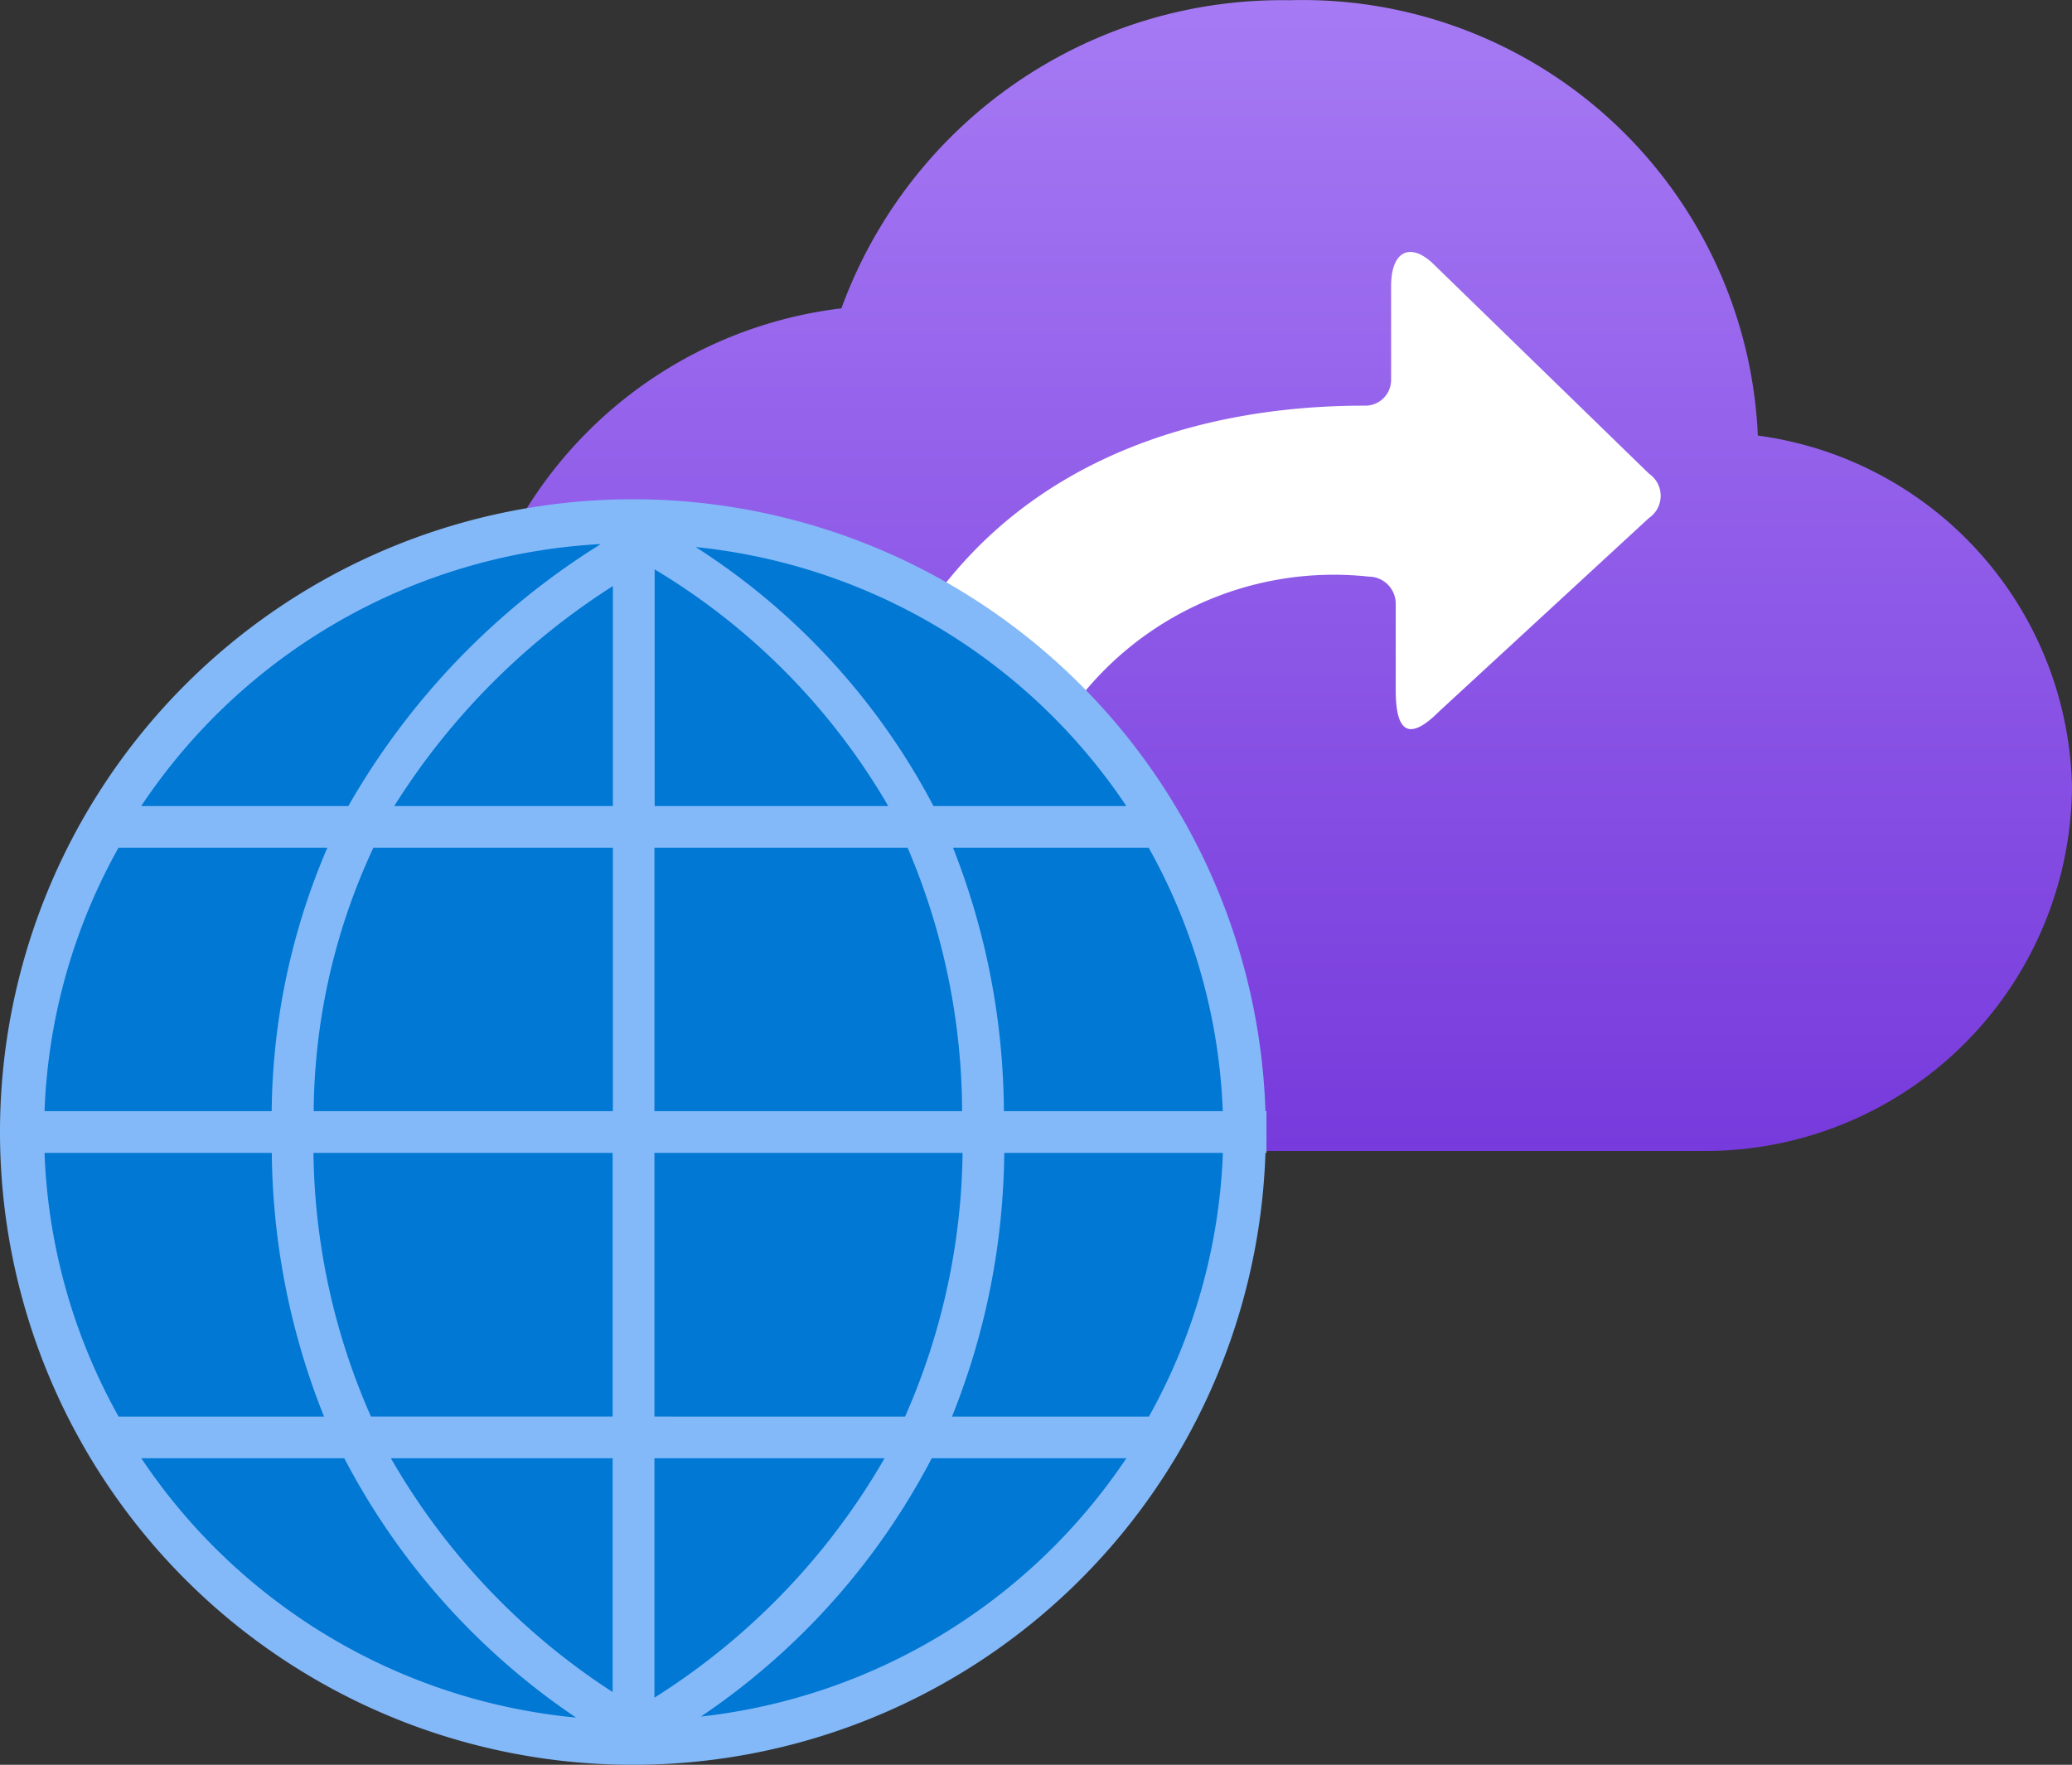
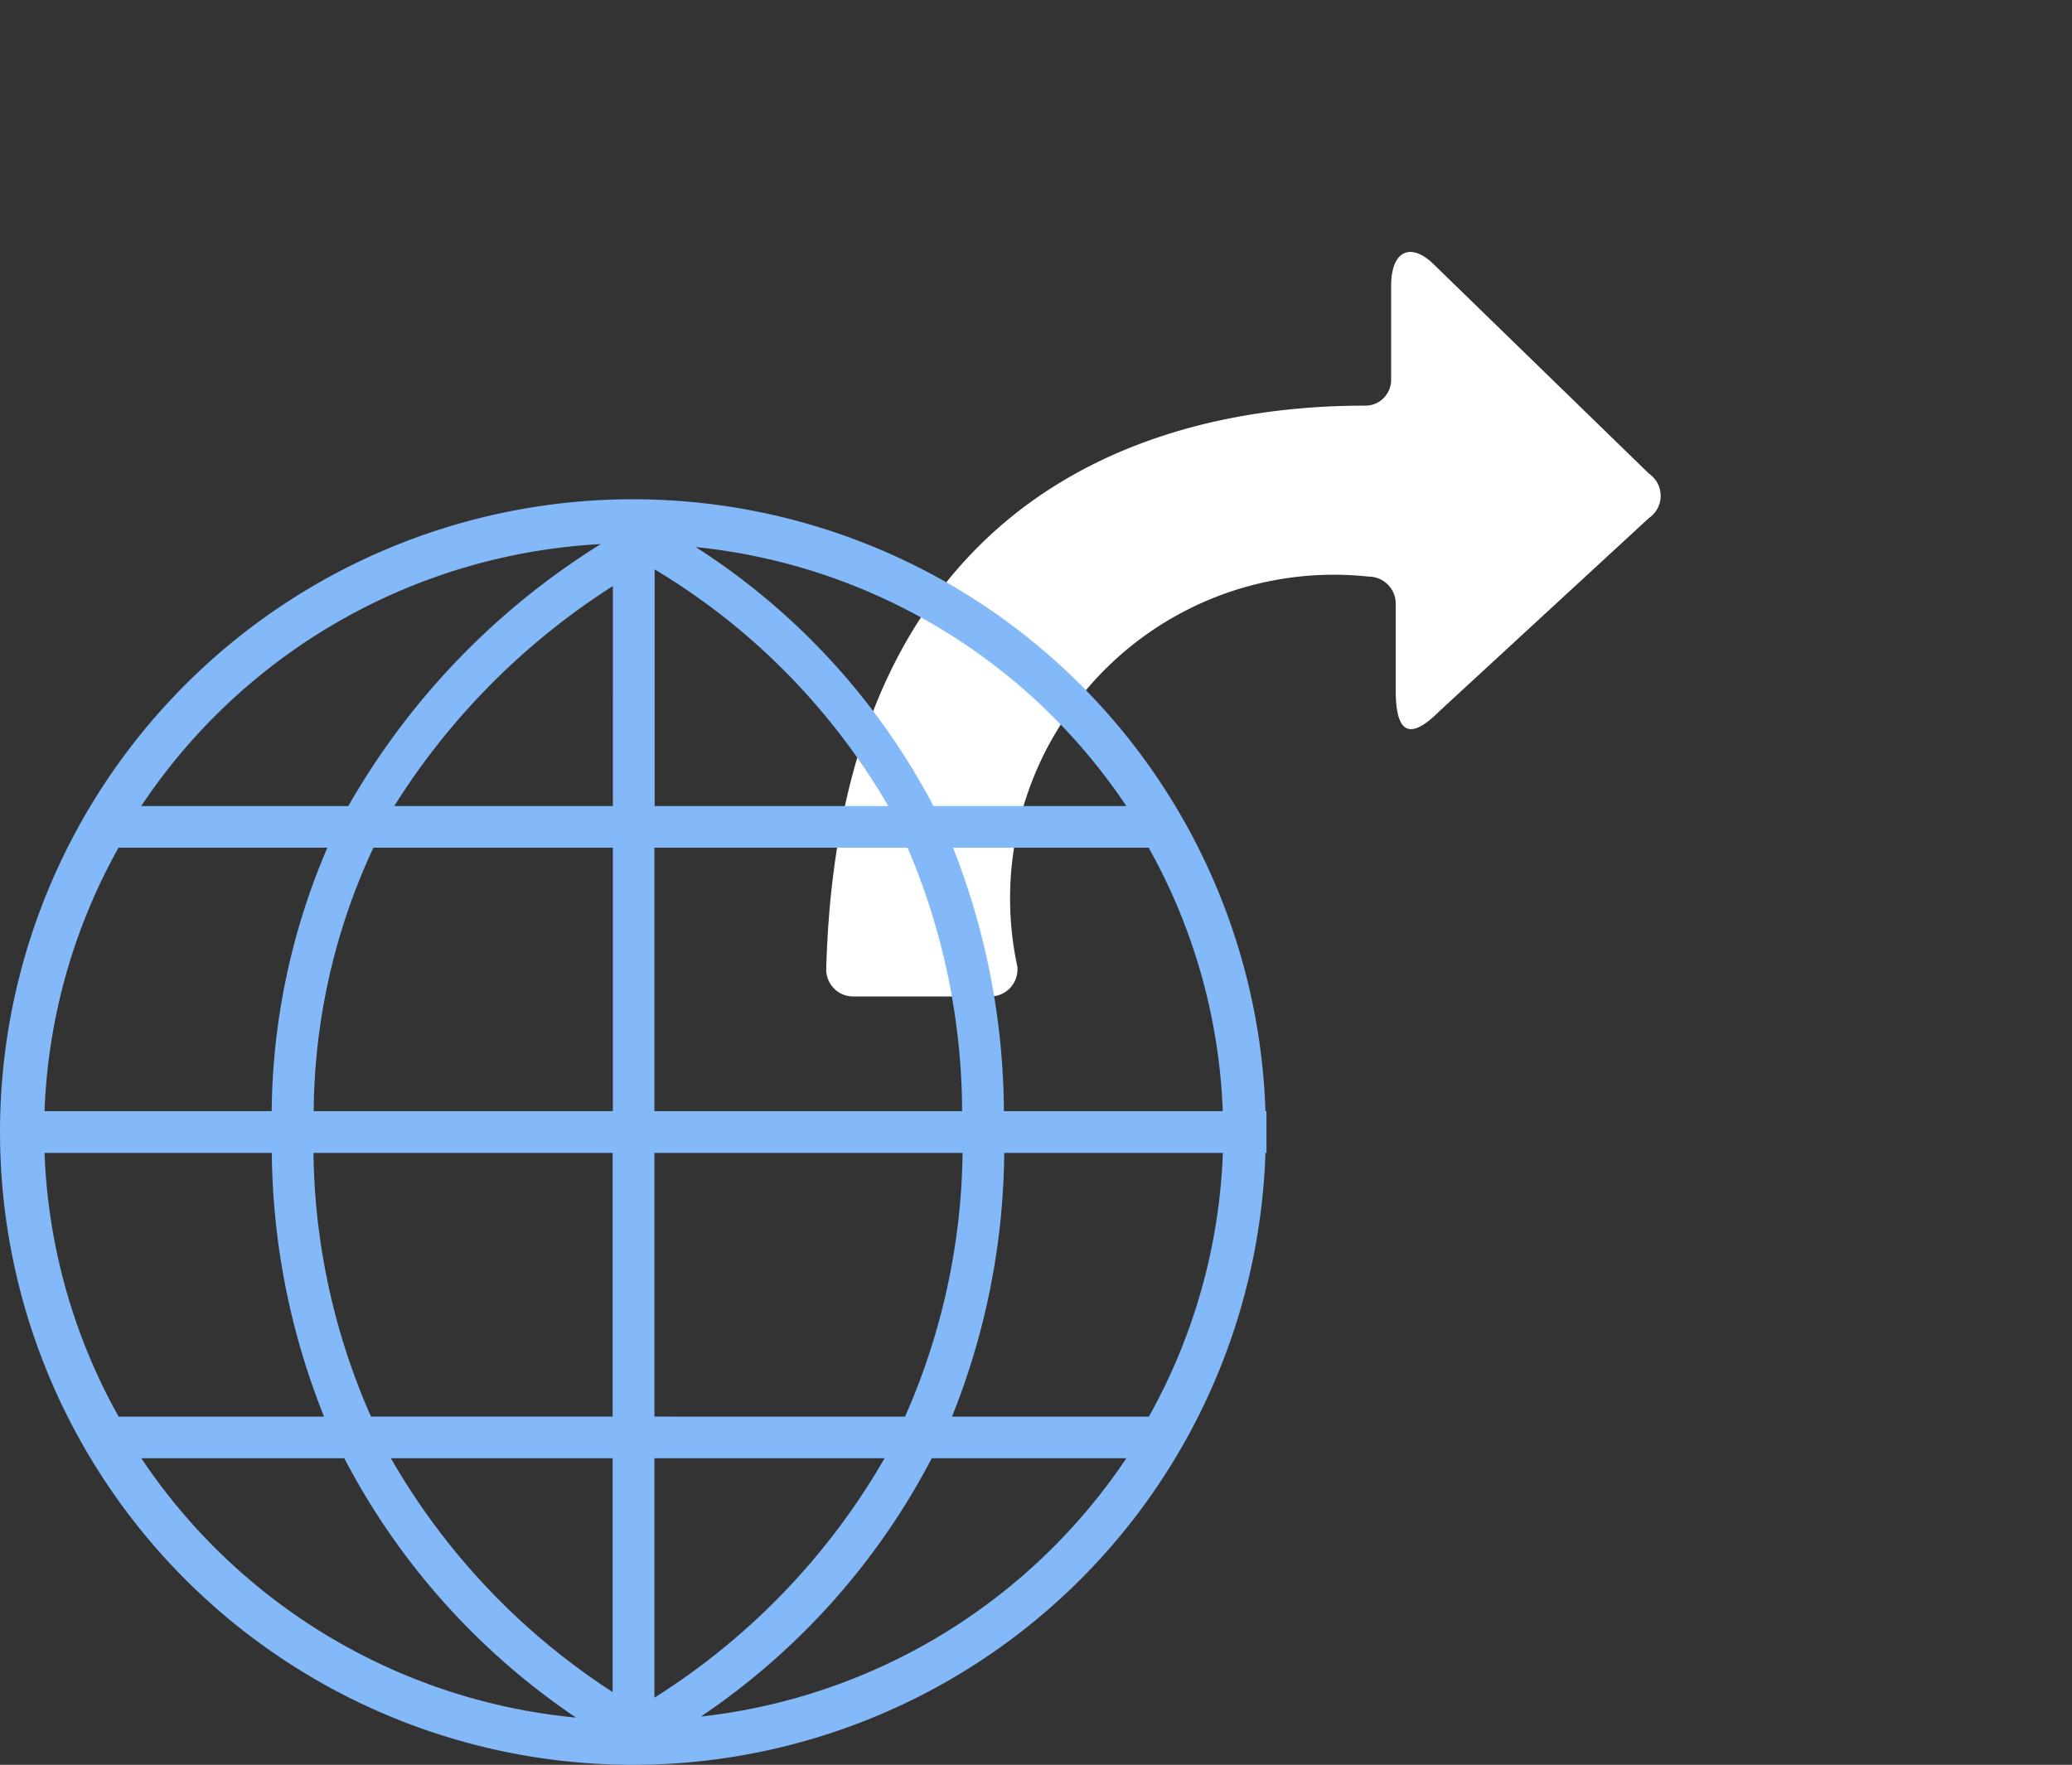
<svg xmlns="http://www.w3.org/2000/svg" width="18.006" height="15.339">
  <rect width="100%" height="100%" fill="#333333" stroke="none" />
  <defs>
    <linearGradient id="A" x1="11.009" y1="10.005" x2="11.009" y2="0" gradientUnits="userSpaceOnUse">
      <stop offset="0" stop-color="#773adc" />
      <stop offset="1" stop-color="#a67af4" />
    </linearGradient>
  </defs>
-   <path d="M18.006 6.842a3.148 3.148 0 0 0-2.73-3.056 3.96 3.96 0 0 0-4.07-3.784A4.074 4.074 0 0 0 7.312 2.68a3.747 3.747 0 0 0-3.3 3.616 3.809 3.809 0 0 0 3.907 3.708h6.93a3.188 3.188 0 0 0 3.157-3.162z" fill="url(#A)" />
  <path d="M14.329 4.116l-1.864-1.813c-.2-.2-.376-.132-.376.184v.814a.224.224 0 0 1-.224.225h-.011c-1.2 0-4.552.316-4.674 4.9a.234.234 0 0 0 .234.235h1.192a.235.235 0 0 0 .236-.234v-.021a2.813 2.813 0 0 1 3.053-3.394.235.235 0 0 1 .234.235V6c0 .377.123.438.377.184l1.823-1.681a.234.234 0 0 0 .062-.325.261.261 0 0 0-.062-.062z" fill="#fff" />
-   <circle cx="5.508" cy="9.84" r="5.379" fill="#0078d4" />
-   <path d="M11.006 9.658h-.009a5.5 5.5 0 1 0 0 .363h.009zm-2.282 0a6.33 6.33 0 0 0-.442-2.29h1.7a5.071 5.071 0 0 1 .644 2.29zm-8.34.363h1.978a6.31 6.31 0 0 0 .454 2.292H1.031a5.067 5.067 0 0 1-.644-2.292zm7.335-3.015h-2.03V4.949a5.785 5.785 0 0 1 2.03 2.057zm-2.393 0h-1.9a6.131 6.131 0 0 1 1.9-1.912zm0 .362v2.29h-2.6a5.5 5.5 0 0 1 .519-2.29zm-2.965 2.29H.387a5.07 5.07 0 0 1 .643-2.29h1.815a5.923 5.923 0 0 0-.484 2.29zm.363.363h2.6v2.292h-2.1a5.84 5.84 0 0 1-.5-2.292zm2.6 2.654v2.032a5.939 5.939 0 0 1-1.927-2.032zm.363 0h2a5.993 5.993 0 0 1-2 2.081zm0-.362v-2.292h2.678a5.84 5.84 0 0 1-.5 2.292zm0-2.655v-2.29h2.2a5.878 5.878 0 0 1 .474 2.29zm4.1-2.652H8.112a5.962 5.962 0 0 0-2.066-2.251 5.124 5.124 0 0 1 3.742 2.251zM5.221 4.729a6.445 6.445 0 0 0-2.194 2.277h-1.8a5.127 5.127 0 0 1 3.994-2.277zm-3.993 7.946h1.764a6.139 6.139 0 0 0 2.014 2.254 5.126 5.126 0 0 1-3.778-2.254zm4.863 2.245a6.121 6.121 0 0 0 2.006-2.245h1.691a5.129 5.129 0 0 1-3.697 2.245zm3.893-2.607H8.273a6.289 6.289 0 0 0 .454-2.292h1.9a5.08 5.08 0 0 1-.643 2.292z" fill="#83b9f9" />
+   <path d="M11.006 9.658h-.009a5.5 5.5 0 1 0 0 .363h.009zm-2.282 0a6.33 6.33 0 0 0-.442-2.29h1.7a5.071 5.071 0 0 1 .644 2.29zm-8.34.363h1.978a6.31 6.31 0 0 0 .454 2.292H1.031a5.067 5.067 0 0 1-.644-2.292zm7.335-3.015h-2.03V4.949a5.785 5.785 0 0 1 2.03 2.057zm-2.393 0h-1.9a6.131 6.131 0 0 1 1.9-1.912zm0 .362v2.29h-2.6a5.5 5.5 0 0 1 .519-2.29zm-2.965 2.29H.387a5.07 5.07 0 0 1 .643-2.29h1.815a5.923 5.923 0 0 0-.484 2.29zm.363.363h2.6v2.292h-2.1a5.84 5.84 0 0 1-.5-2.292zm2.6 2.654v2.032a5.939 5.939 0 0 1-1.927-2.032zm.363 0h2a5.993 5.993 0 0 1-2 2.081zm0-.362v-2.292h2.678a5.84 5.84 0 0 1-.5 2.292zm0-2.655v-2.29h2.2a5.878 5.878 0 0 1 .474 2.29m4.1-2.652H8.112a5.962 5.962 0 0 0-2.066-2.251 5.124 5.124 0 0 1 3.742 2.251zM5.221 4.729a6.445 6.445 0 0 0-2.194 2.277h-1.8a5.127 5.127 0 0 1 3.994-2.277zm-3.993 7.946h1.764a6.139 6.139 0 0 0 2.014 2.254 5.126 5.126 0 0 1-3.778-2.254zm4.863 2.245a6.121 6.121 0 0 0 2.006-2.245h1.691a5.129 5.129 0 0 1-3.697 2.245zm3.893-2.607H8.273a6.289 6.289 0 0 0 .454-2.292h1.9a5.08 5.08 0 0 1-.643 2.292z" fill="#83b9f9" />
</svg>